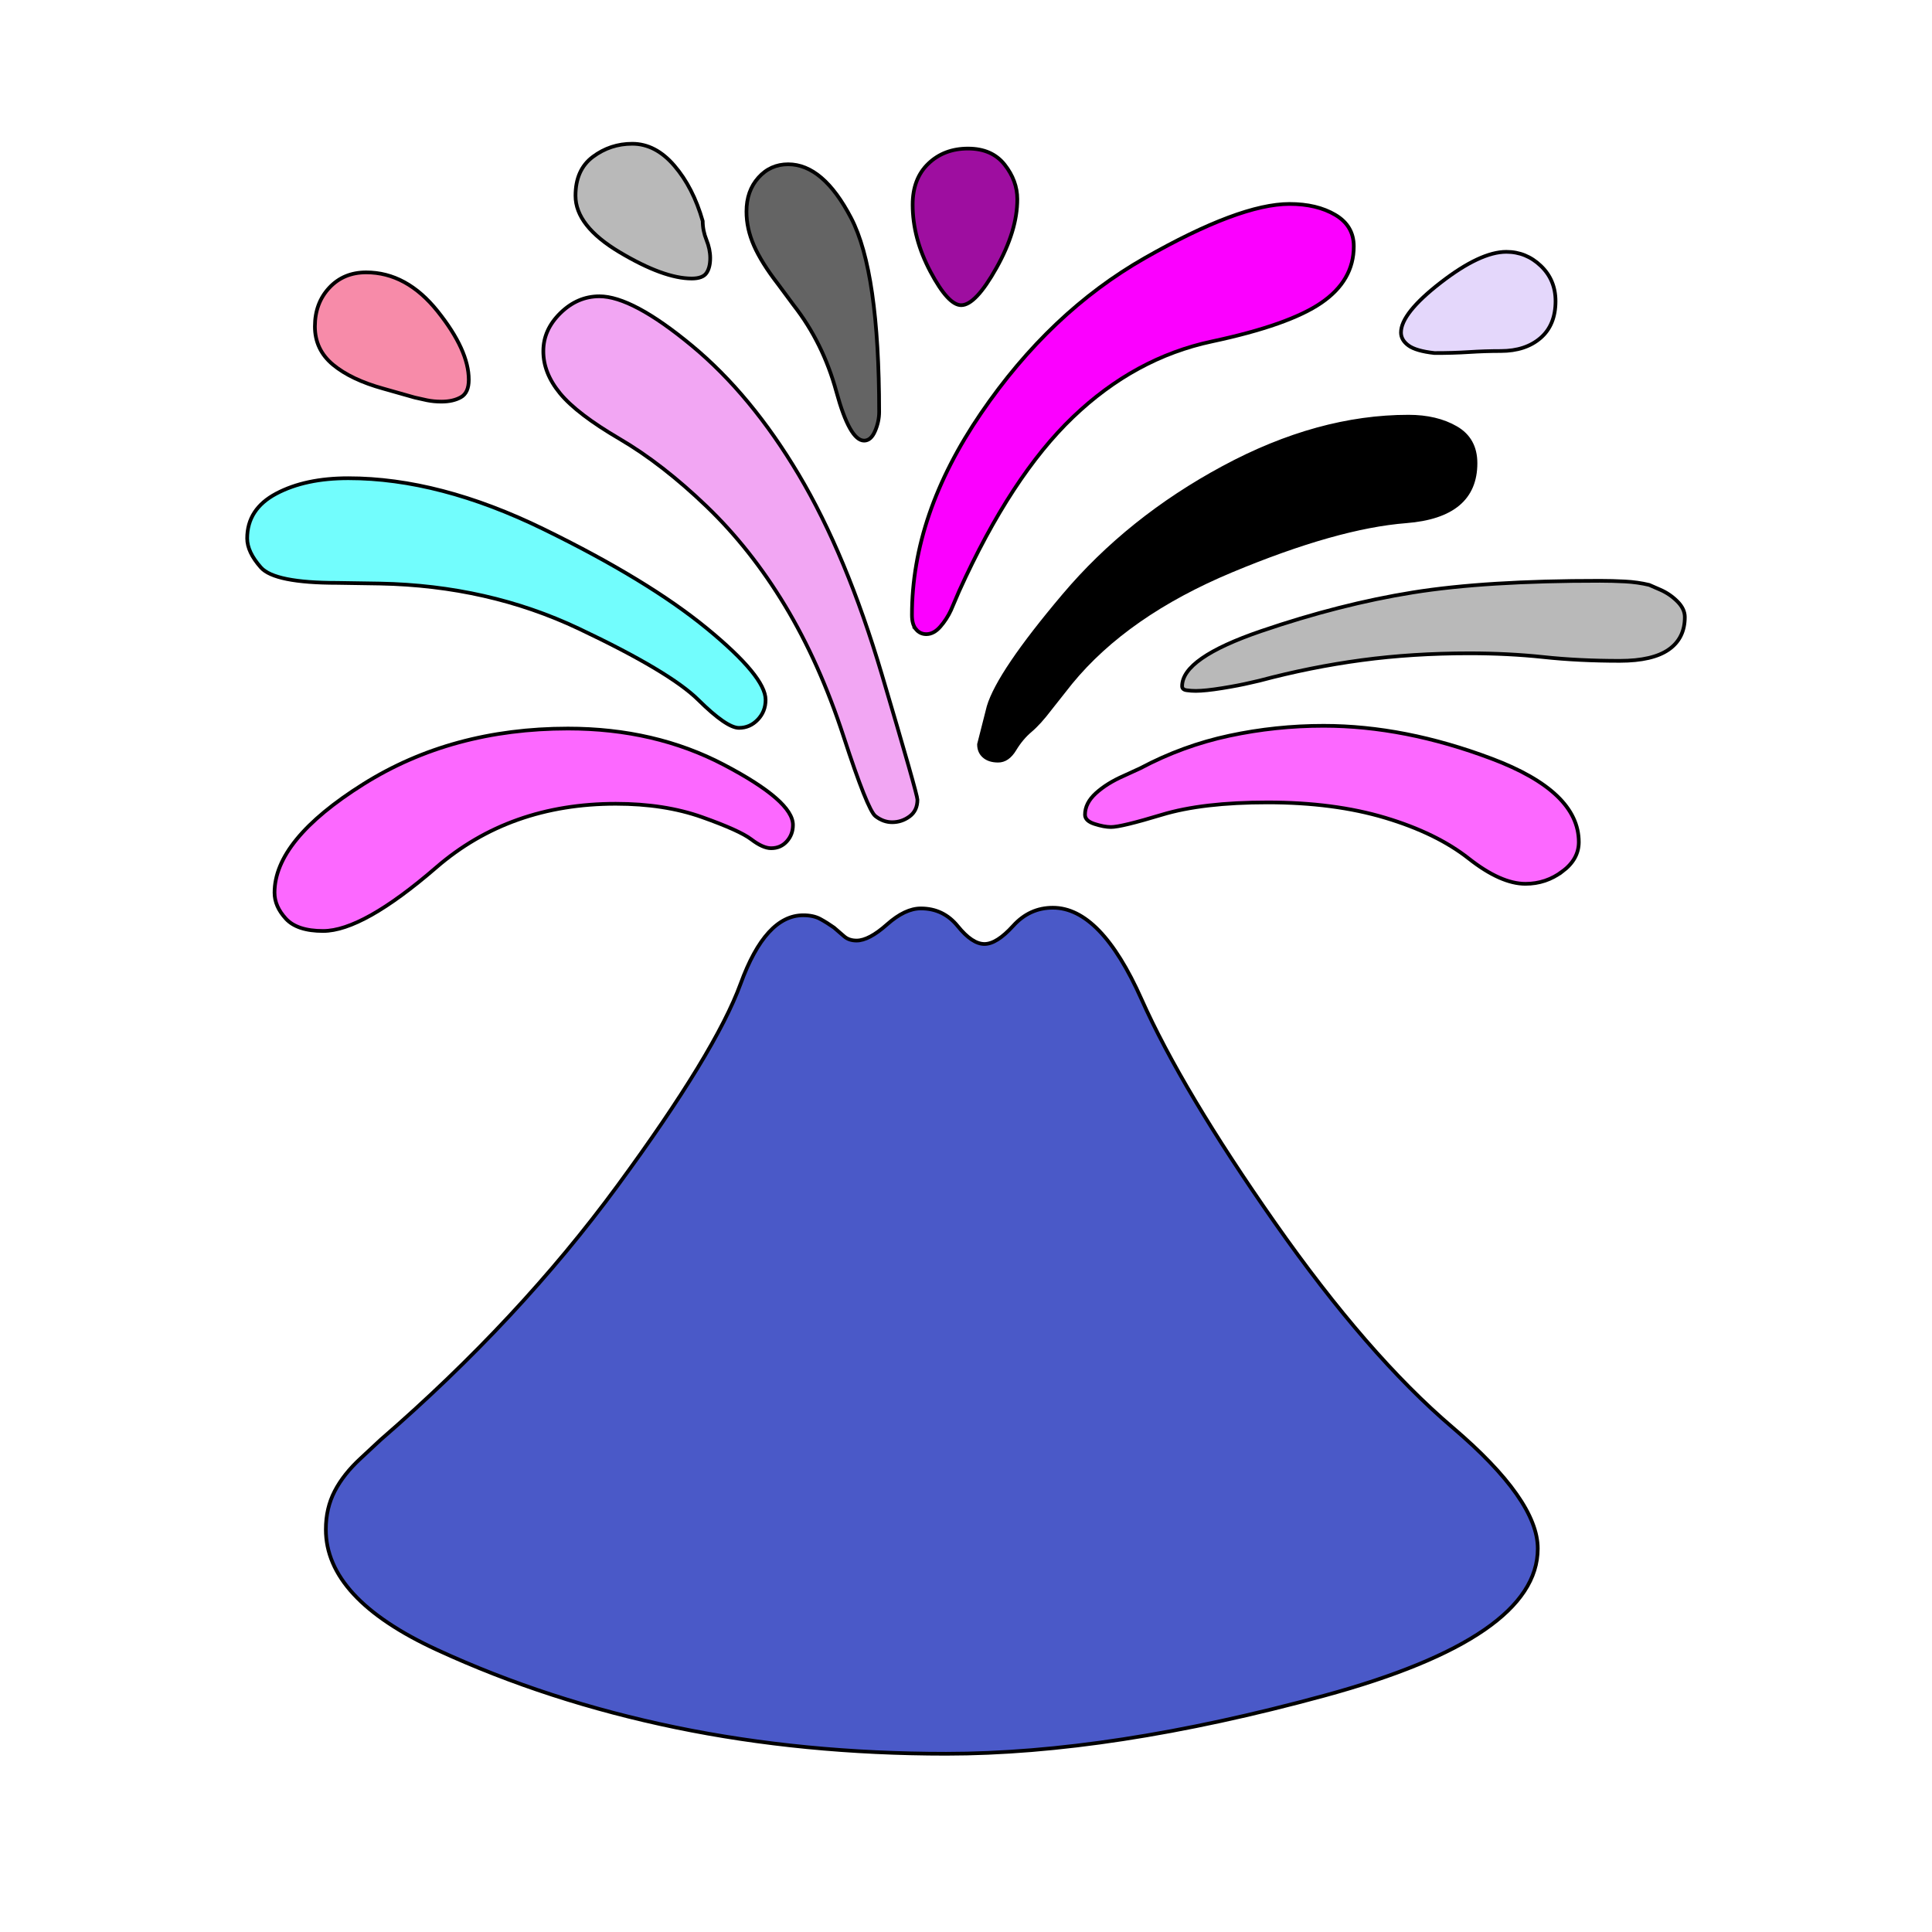
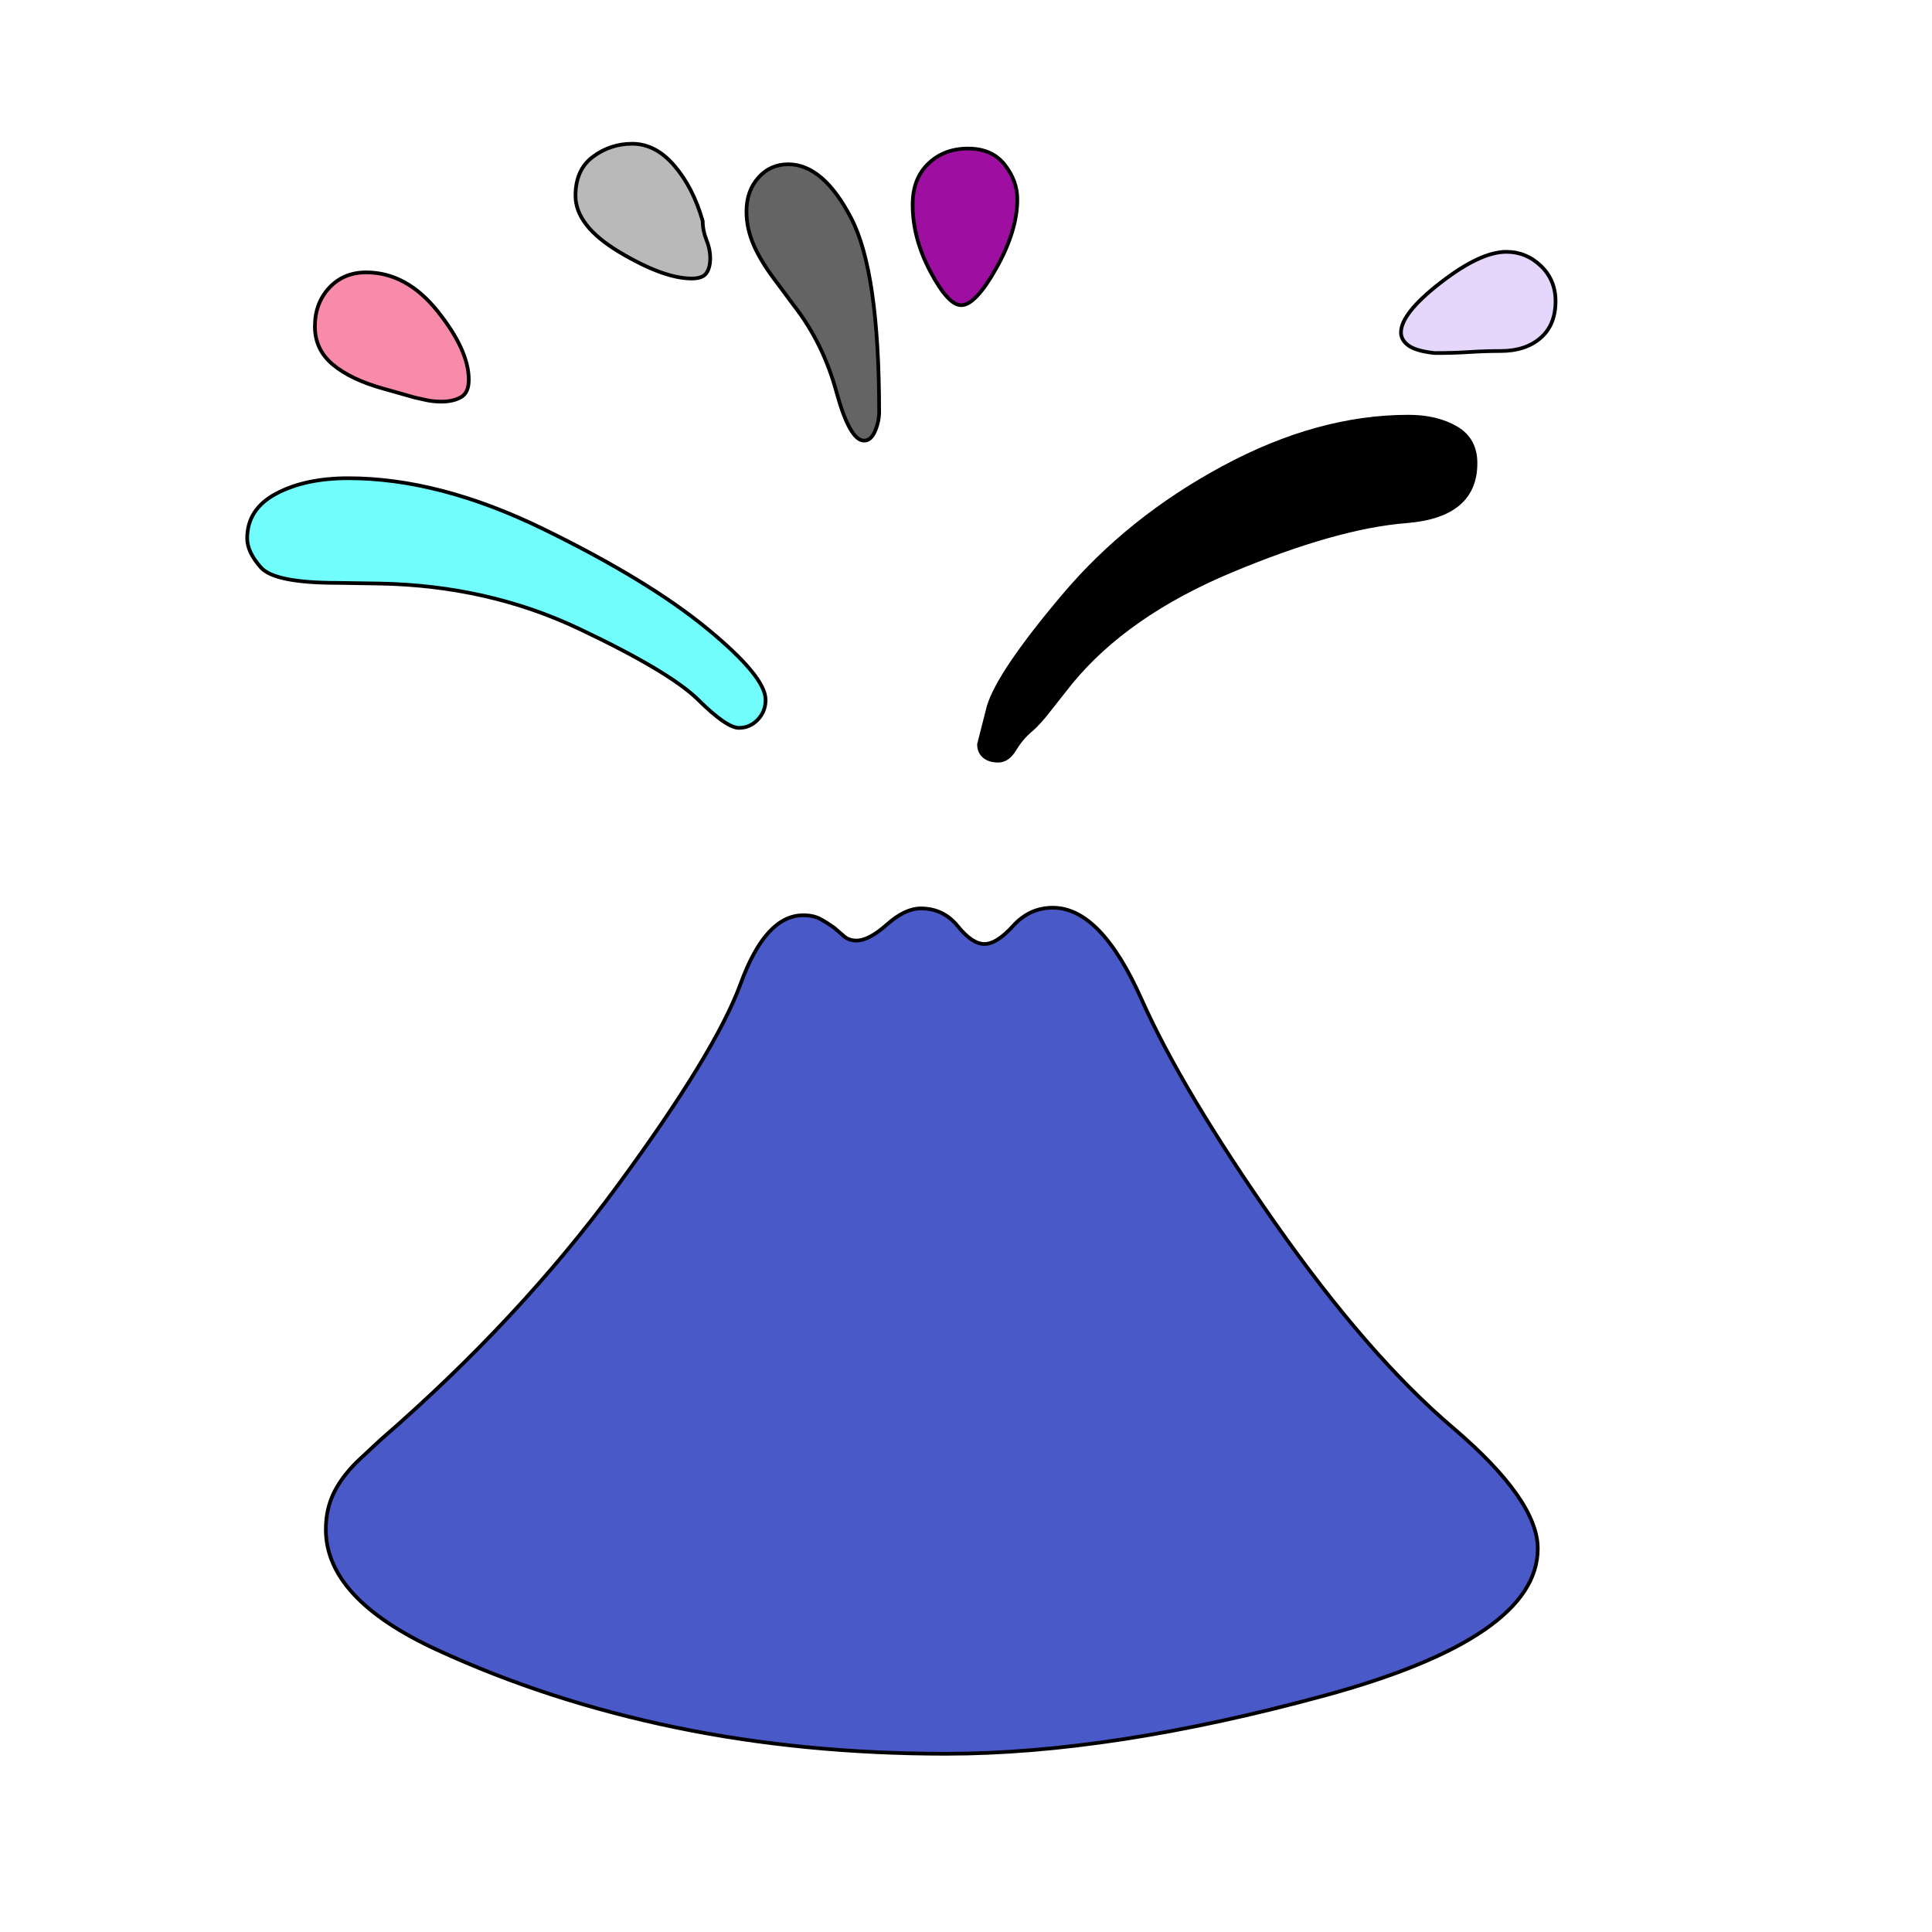
<svg xmlns="http://www.w3.org/2000/svg" id="bg_not_volcano" width="200" height="200" version="1.1" class="bgs" preserveAspectRatio="xMidYMin slice">
  <defs id="SvgjsDefs14379" />
  <rect id="rect_not_volcano" width="100%" height="100%" fill="none" />
  <svg id="th_not_volcano" preserveAspectRatio="xMidYMin meet" data-uid="not_volcano" data-keyword="volcano" data-coll="not" viewBox="7.172 -23.168 466.656 522.6" class="svg_thumb" data-colors="[&quot;#0ea093&quot;,&quot;#afc84a&quot;,&quot;#a6d6f3&quot;,&quot;#000000&quot;,&quot;#fdfc72&quot;,&quot;#00a1ff&quot;,&quot;#b9b9b9&quot;,&quot;#646464&quot;,&quot;#0ea093&quot;,&quot;#b9b9b9&quot;,&quot;#e4d7fb&quot;,&quot;#f78ba9&quot;,&quot;#393c9e&quot;]" style="overflow: visible;">
    <path id="th_not_volcano_0" d="M337.44 435.49Q279.72 451.22 235.13 451.22Q196.47 451.22 161.97 444.09T97.4 423.1T67.34 390.54Q67.34 384.8 69.74 380.18T76.77 371.3L82.14 366.3Q119.69 333.74 146.24 297.57T179.54 242.91T196.47 224.41Q199.24 224.41 201.09 225.42T204.79 227.74L207.57 230.14Q208.86 231.25 210.9 231.25Q214.23 231.25 219.13 226.9T228.29 222.56Q234.39 222.56 238.28 227.37T245.49 232.18T253.26 227.27T264 222.37Q276.94 222.37 287.95 247.07T324.03 307.56T372.13 362.97T395.16 395.72Q395.16 419.77 337.44 435.49Z " fill-rule="evenodd" fill="#4a59c8" stroke-width="1" stroke="#000000" class="yellows" />
-     <path id="th_not_volcano_1" d="M130.79 61.51Q135.42 56.98 141.34 56.98Q150.22 56.98 166.31 70.3T195.27 105.26T217.74 159.28T227.36 193.14Q227.36 196.1 225.24 197.67T220.52 199.24Q218.11 199.24 215.99 197.58T207.38 176.03T191.57 140.69T170.29 113.77T146.8 95.55T130.7 83.25T126.17 71.78Q126.17 66.04 130.79 61.51Z " fill-rule="evenodd" fill="#f2a6f3" stroke-width="1" stroke="#000000" class="cyans" />
    <path id="th_not_volcano_2" d="M373.05 92.59Q378.32 95.64 378.32 102.12Q378.32 116.37 359.55 117.84T312.37 131.16T268.81 161.5L263.25 168.53Q260.3 172.42 257.89 174.45T253.63 179.54T249.19 182.59Q246.79 182.59 245.4 181.39T244.02 178.16L246.61 167.98Q249.38 158.73 266.96 137.92T310.15 103.32T360.2 89.54Q367.78 89.54 373.05 92.59Z " fill-rule="evenodd" fill="#000000" stroke-width="1" stroke="#000000" class="blacks" />
    <path id="th_not_volcano_5" d="M81.95 134.68L70.48 134.5Q53.47 134.5 49.77 130.33T46.06 122.47Q46.06 114.52 53.93 110.35T73.44 106.19Q98.05 106.19 126.26 119.97T170.38 146.8T186.29 166.13Q186.29 169.28 184.17 171.5T179.08 173.72Q175.75 173.72 168.07 166.13T135.79 146.89T81.95 134.68Z " fill-rule="evenodd" fill="#72fdfd" stroke-width="1" stroke="#000000" class="oranges" />
-     <path id="th_not_volcano_6" d="M227 147.07Q225.88 145.78 225.88 143.19Q225.88 116 244.57 88.61T288.88 46.62T328 32Q335.4 32 340.4 34.96T345.39 43.47Q345.39 52.72 336.61 58.74T307.01 69.19T269.45 89.63T238.65 136.71L236.43 141.89Q235.32 144.3 233.56 146.33T229.77 148.37Q228.1 148.37 226.99 147.07Z " fill-rule="evenodd" fill="#fb00ff" stroke-width="1" stroke="#000000" class="cyans" />
-     <path id="th_not_volcano_7" d="M428.27 136.34Q430.86 137.46 432.9 139.49T434.94 143.75Q434.94 149.48 430.59 152.53T417.36 155.59Q406.26 155.59 396.73 154.57T376.66 153.55Q361.3 153.55 347.52 155.4T319.87 160.95L317.46 161.5Q314.32 162.25 309.78 162.98T302.66 163.72Q301.37 163.72 300.16 163.54T298.96 162.43Q298.96 154.84 320.33 147.54T361.4 137.08T412 133.94Q415.32 133.94 418.75 134.12T425.31 135.05Z " fill-rule="evenodd" fill="#b9b9b9" stroke-width="1" stroke="#000000" class="grays" />
    <path id="th_not_volcano_8" d="M189.63 53.65Q185.19 47.91 183.15 43.29T181.12 34.04Q181.12 28.49 184.35 24.88T192.4 21.27Q201.84 21.27 209.42 35.8T217.01 88.25Q217.01 90.84 215.9 93.43T212.94 96.02Q209.05 96.02 205.44 82.79T193.88 59.39Z " fill-rule="evenodd" fill="#646464" stroke-width="1" stroke="#000000" class="grays" />
    <path id="th_not_volcano_9" d="M230.88 50.32Q226.07 41.26 226.07 32.19Q226.07 25.16 230.32 21.09T241.05 17.02T250.95 21.37T254.38 30.71Q254.38 39.22 248.73 49.3T239.2 59.38Q235.69 59.38 230.88 50.32Z " fill-rule="evenodd" fill="#9e0ea0" stroke-width="1" stroke="#000000" class="cyans" />
    <path id="th_not_volcano_10" d="M139.58 19.24Q144.3 15.72 150.22 15.72Q156.51 15.72 161.6 21.64T169.28 36.63Q169.28 39.22 170.29 41.72T171.31 46.62Q171.31 49.21 170.29 50.69T166.32 52.17Q158.73 52.17 146.8 45.05T134.87 29.78Q134.87 22.75 139.58 19.24Z " fill-rule="evenodd" fill="#b9b9b9" stroke-width="1" stroke="#000000" class="grays" />
    <path id="th_not_volcano_11" d="M367.23 72.33Q362.23 71.78 360.2 70.3T358.16 66.78Q358.16 61.6 368.89 53.28T386.65 44.95Q392.02 44.95 395.99 48.75T399.97 58.27Q399.97 64.75 395.9 68.26T385.17 71.78Q380.92 71.78 376.57 72.06T367.23 72.33Z " fill-rule="evenodd" fill="#e4d7fb" stroke-width="1" stroke="#000000" class="blues" />
    <path id="th_not_volcano_12" d="M82.88 81.95Q74.19 79.55 69.28 75.48T64.38 65.12T68.27 54.67T78.25 50.51Q89.17 50.51 97.59 61.05T106 79.55Q106 83.07 103.88 84.27T98.61 85.47Q96.57 85.47 94.72 85.1L91.39 84.36Z " fill-rule="evenodd" fill="#f78ba9" stroke-width="1" stroke="#000000" class="undefineds" />
-     <path id="th_not_volcano_3" d="M401.82 212.56Q397.38 215.9 391.83 215.9Q385.17 215.9 376.47 209.05T353.9 198.04T322.08 193.88Q304.51 193.88 293.5 197.21T279.72 200.54Q277.87 200.54 275.28 199.71T272.69 197.21Q272.69 194.07 275.65 191.38T283.23 186.67L287.67 184.63Q299.14 178.53 311.72 175.84T337.25 173.16Q359.08 173.16 382.67 182.04T406.26 204.61Q406.26 209.24 401.82 212.57Z " fill-rule="evenodd" fill="#fc68ff" stroke-width="1" stroke="#000000" class="cyans" />
-     <path id="th_not_volcano_4" d="M56.52 225.33Q53.46 222 53.46 218.3Q53.46 204.05 77.42 188.98T132.83 173.9Q156.32 173.9 175.01 183.7T193.69 199.98Q193.69 202.57 192.03 204.42T187.78 206.27Q185.56 206.27 182.41 203.87T169.09 197.86T145.78 194.25Q117.11 194.25 97.22 211.45T66.6 228.66Q59.57 228.66 56.52 225.33Z " fill-rule="evenodd" fill="#fc68ff" stroke-width="1" stroke="#000000" class="cyans" />
  </svg>
</svg>